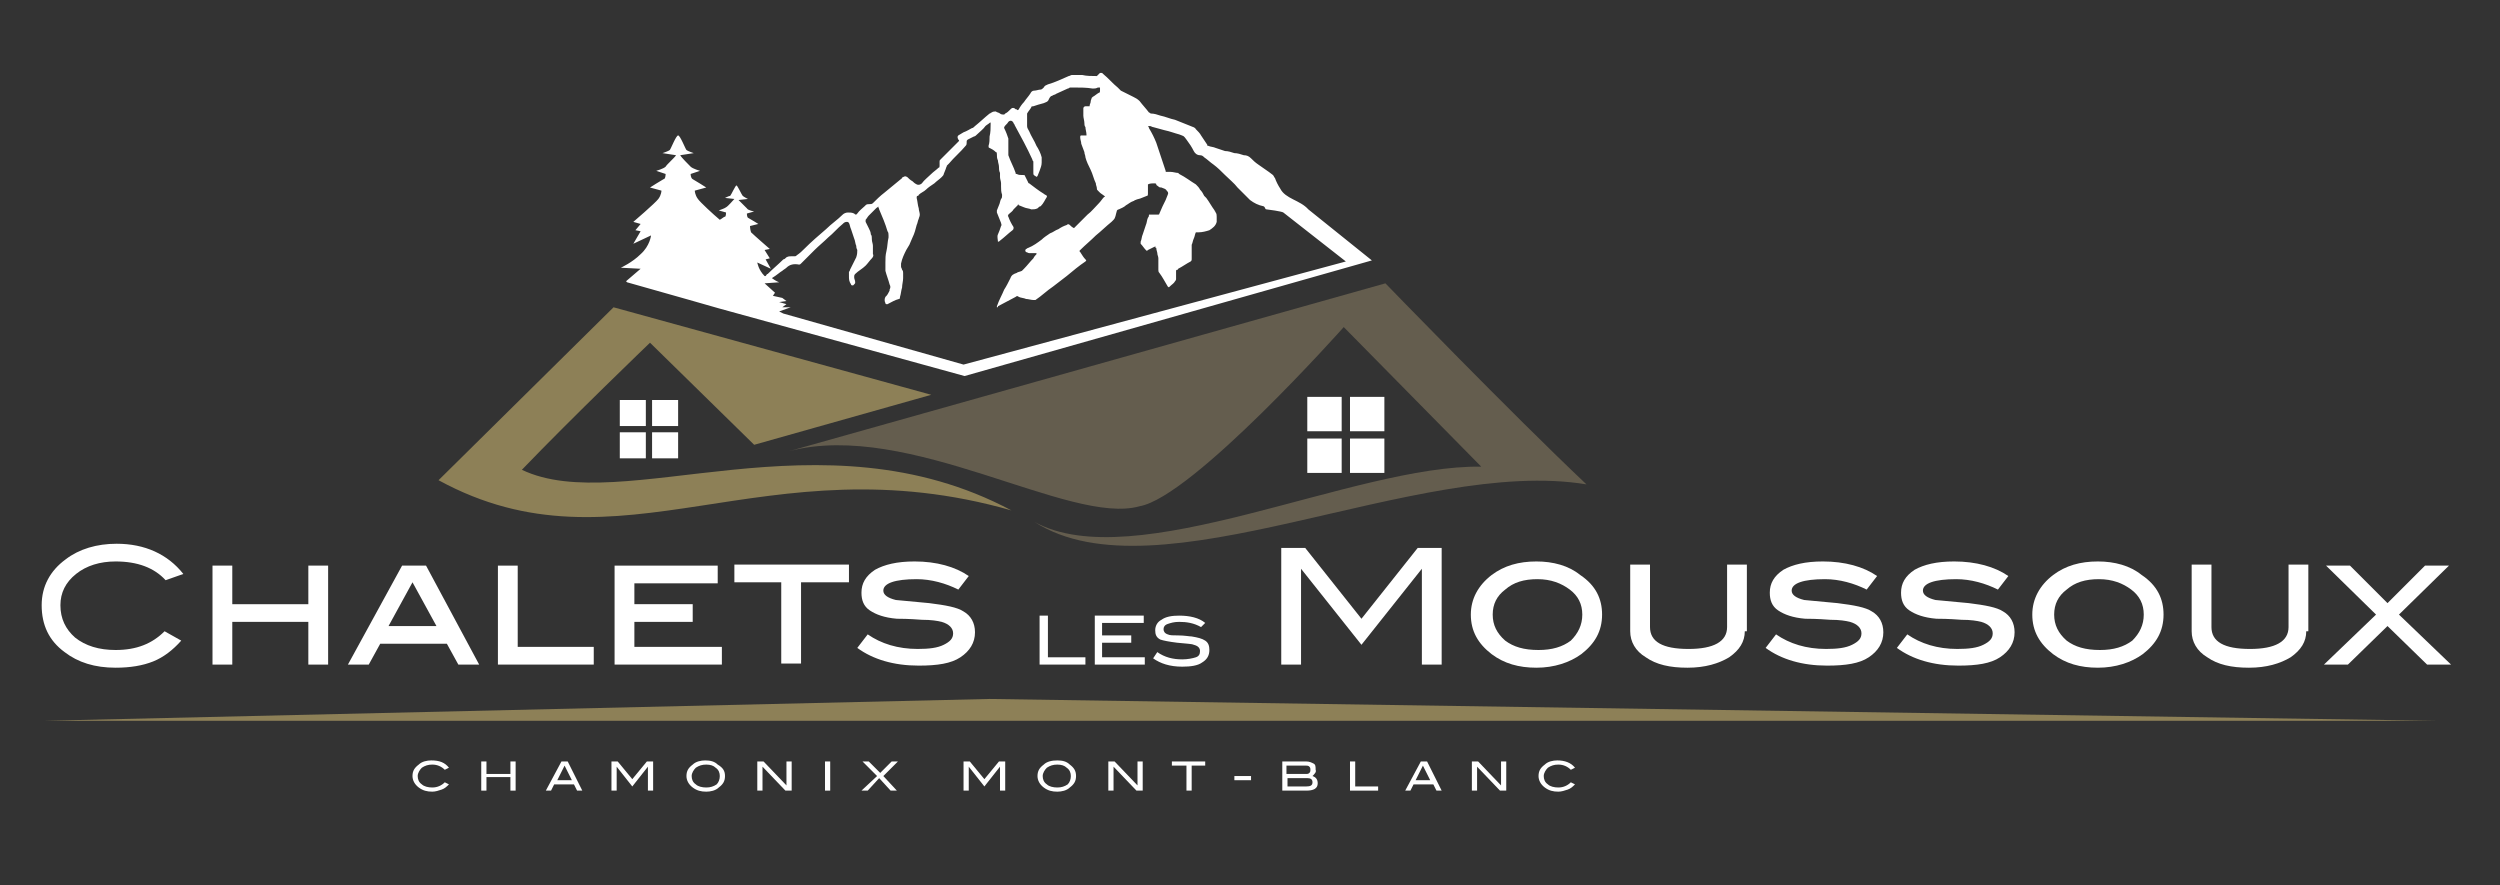
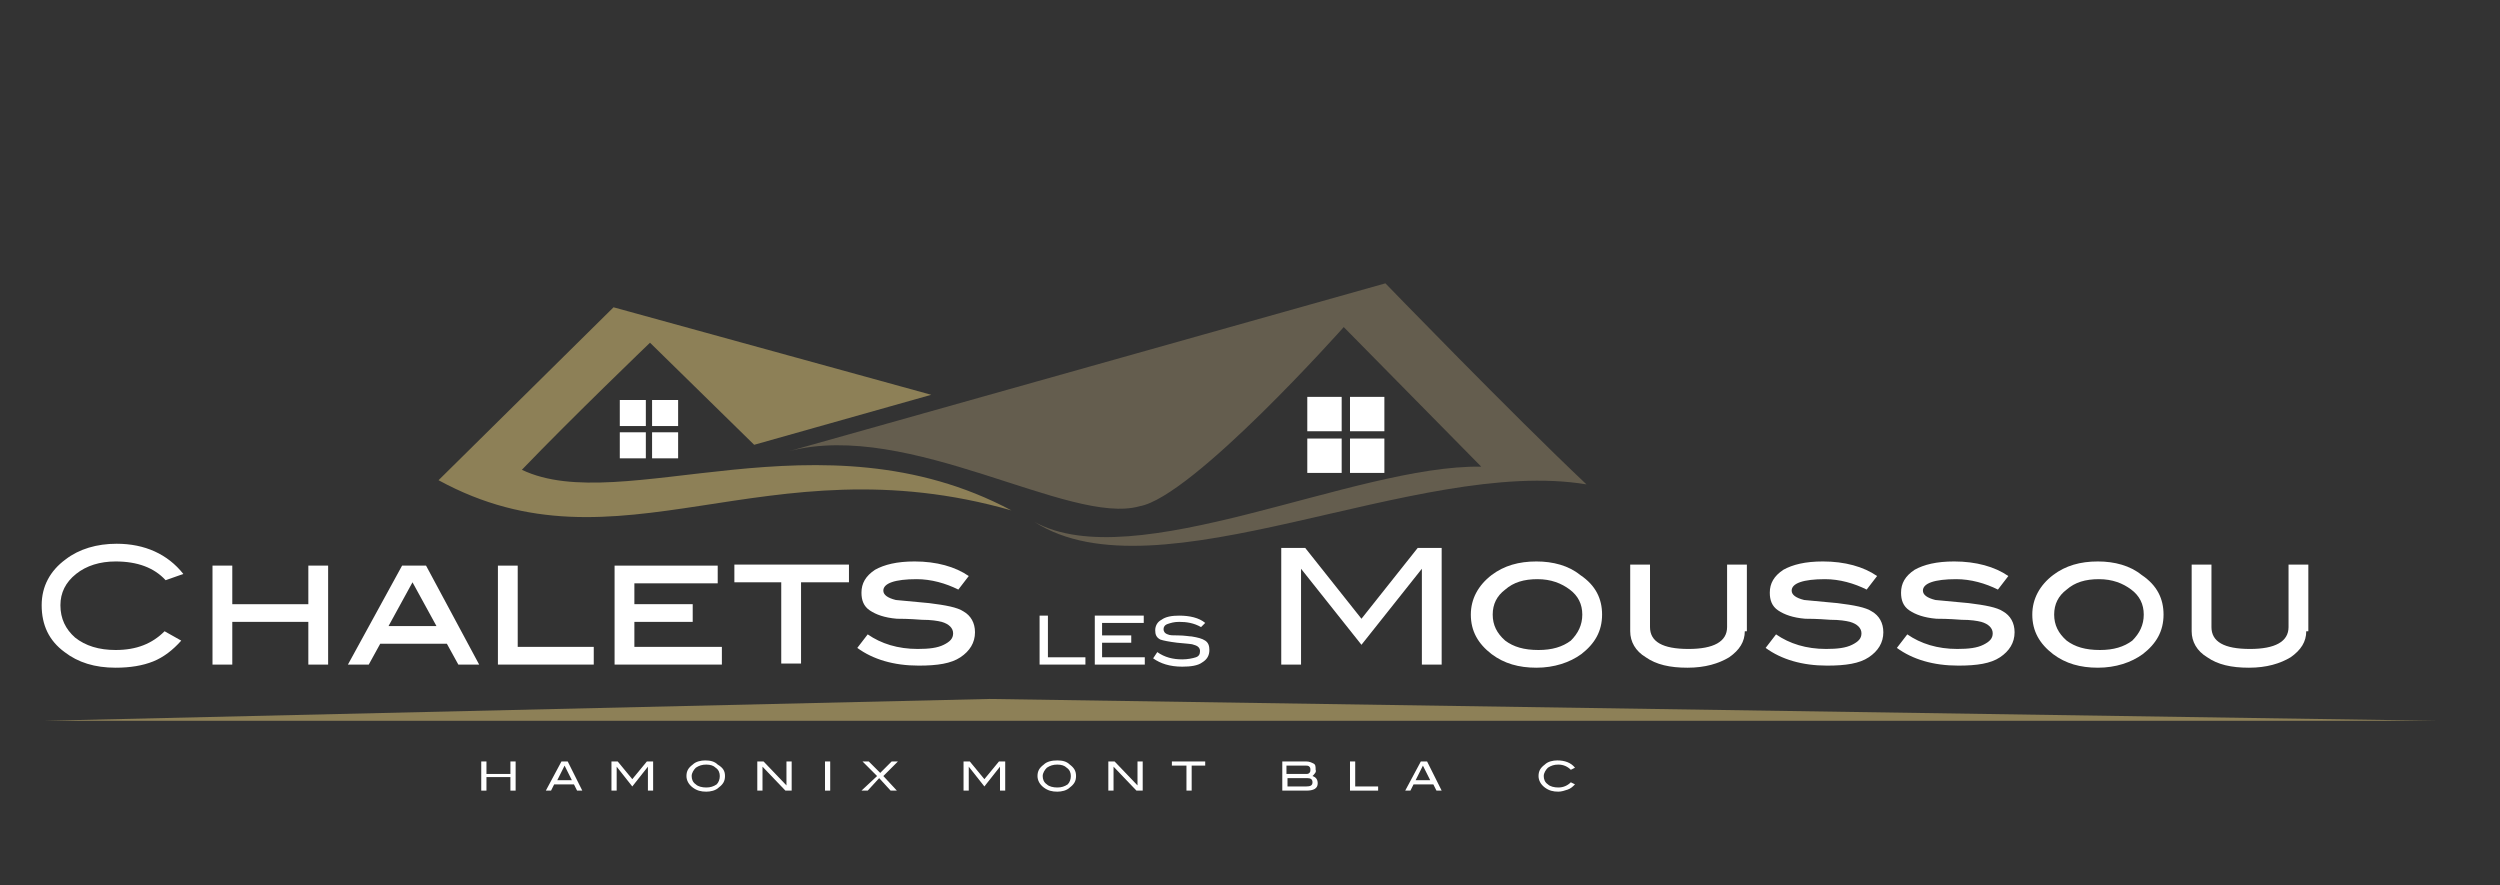
<svg xmlns="http://www.w3.org/2000/svg" version="1.1" id="Calque_1" x="0px" y="0px" viewBox="0 0 240 85" style="enable-background:new 0 0 240 85;" xml:space="preserve">
  <rect x="0" y="0" width="240" height="85" fill="#333333" stroke="none" />
  <style type="text/css">
	.st0{fill:#FFFFFF;}
	.st1{fill:none;stroke:#000000;stroke-linecap:square;stroke-miterlimit:10;}
	.st2{fill:#645D4E;}
	.st3{fill:#8D8378;}
	.st4{fill:#8D8057;}
</style>
-   <path class="st0" d="M125.6,20.1c-0.8-0.9-2.2-1-2.7-2c-0.2-0.3-0.4-0.7-0.5-1c-0.1-0.1-0.1-0.2-0.2-0.3c-0.5-0.4-1-0.7-1.4-1  c-0.3-0.2-0.5-0.4-0.7-0.6c-0.2-0.2-0.4-0.3-0.7-0.3c-0.3-0.1-0.6-0.2-0.9-0.2c-0.3-0.1-0.6-0.2-0.9-0.2c-0.3-0.1-0.6-0.2-0.9-0.3  c-0.2-0.1-0.5-0.1-0.7-0.2c-0.1,0-0.1,0-0.1-0.1c-0.2-0.3-0.4-0.6-0.6-0.9c-0.1-0.2-0.3-0.4-0.5-0.6c-0.1-0.2-0.3-0.2-0.5-0.3  c-0.5-0.2-1-0.4-1.5-0.6c-0.5-0.1-0.9-0.3-1.4-0.4c-0.3-0.1-0.6-0.2-0.9-0.2c-0.1,0-0.1-0.1-0.2-0.1c-0.3-0.4-0.6-0.7-0.9-1.1  c-0.2-0.2-0.4-0.3-0.6-0.4c-0.4-0.2-0.8-0.4-1.2-0.6c-0.1-0.1-0.2-0.2-0.3-0.3c-0.5-0.4-0.9-0.9-1.4-1.3c0,0-0.1-0.1-0.1-0.1  c-0.1,0-0.2,0-0.2,0c0,0,0,0,0,0c-0.1,0.1-0.2,0.2-0.3,0.3c0,0-0.1,0-0.1,0c-0.4,0-0.9,0-1.3-0.1c-0.3,0-0.5,0-0.8,0  c-0.1,0-0.1,0-0.2,0c-0.1,0-0.2,0.1-0.3,0.1c-0.7,0.3-1.3,0.6-2,0.8c-0.2,0.1-0.3,0.1-0.4,0.3c-0.1,0.1-0.2,0.2-0.3,0.2  c-0.2,0-0.4,0.1-0.6,0.1c-0.2,0-0.3,0.1-0.4,0.3c-0.2,0.3-0.4,0.5-0.6,0.8c-0.2,0.2-0.4,0.5-0.5,0.7c-0.1,0.1-0.1,0.1-0.2,0  c-0.1,0-0.1,0-0.2-0.1c-0.2-0.1-0.3,0-0.4,0.1c0,0-0.1,0.1-0.1,0.1c-0.1,0.1-0.2,0.2-0.4,0.3c0,0-0.1,0.1-0.1,0.1  c-0.1,0-0.3,0-0.4-0.1c-0.1-0.1-0.3-0.1-0.4-0.2c-0.1,0-0.3,0-0.4,0.1c-0.1,0-0.1,0.1-0.2,0.1c-0.5,0.4-0.9,0.8-1.4,1.2  c-0.1,0.1-0.2,0.2-0.3,0.2c-0.2,0.1-0.5,0.3-0.8,0.4c-0.2,0.1-0.3,0.2-0.5,0.3c-0.1,0.1-0.1,0.2,0,0.4c0.1,0.1,0.1,0.1,0,0.2  c-0.2,0.2-0.3,0.3-0.5,0.5c-0.4,0.4-0.8,0.8-1.2,1.2c-0.1,0.1-0.1,0.1-0.1,0.2c0,0.1,0,0.2,0,0.4c0,0.1,0,0.2-0.1,0.2  c-0.2,0.2-0.5,0.4-0.7,0.6c-0.3,0.3-0.7,0.6-0.9,0.9c0,0,0,0,0,0c-0.1,0.1-0.3,0.2-0.5,0.1c-0.2-0.1-0.3-0.2-0.4-0.3  c-0.2-0.1-0.4-0.3-0.5-0.4c-0.2-0.1-0.2-0.1-0.4,0c0,0-0.1,0-0.1,0.1c-0.6,0.5-1.1,0.9-1.7,1.4c-0.4,0.3-0.8,0.7-1.1,1  c-0.1,0.1-0.2,0.1-0.4,0.1c-0.1,0-0.2,0-0.3,0.1c0,0-0.1,0.1-0.1,0.1c-0.2,0.2-0.5,0.4-0.7,0.7c0,0-0.1,0.1-0.1,0.1  c-0.1,0-0.1,0-0.2-0.1c-0.2-0.1-0.4-0.1-0.6-0.1c-0.2,0-0.4,0.1-0.5,0.2c-0.5,0.5-1.1,0.9-1.6,1.4c-0.7,0.6-1.4,1.2-2.1,1.9  c-0.2,0.2-0.4,0.4-0.7,0.6c-0.1,0.1-0.1,0.1-0.2,0.1c-0.1,0-0.2,0-0.3,0c-0.2,0-0.3,0-0.5,0.1c-0.1,0.1-0.2,0.2-0.3,0.2  c-0.5,0.5-1,0.9-1.5,1.4c-0.1,0-0.1,0.1-0.2,0.2c0,0,0,0-0.1,0c-0.6-0.6-0.7-1.3-0.7-1.3l1.3,0.6l-0.5-0.9l0.4-0.1L73.4,24l0.5-0.1  c0,0-1.5-1.3-1.8-1.6C72,22,72,21.7,72,21.7l0.8-0.2c0,0-0.8-0.5-1-0.6c-0.1-0.1-0.1-0.4-0.1-0.4l0.7-0.2c0,0-0.6-0.1-0.7-0.3  c-0.1-0.1-0.7-0.7-0.8-0.8l0.9-0.1c0,0-0.4-0.2-0.5-0.3c-0.1-0.1-0.5-1-0.6-1c-0.1,0-0.5,0.9-0.6,1C70,18.8,69.6,19,69.6,19l0.9,0.1  c-0.1,0.1-0.6,0.7-0.8,0.8c-0.1,0.1-0.7,0.3-0.7,0.3l0.7,0.2c0,0,0,0.4-0.1,0.4c-0.1,0-0.3,0.2-0.5,0.3c-0.6-0.5-1.9-1.7-2.1-2  c-0.3-0.4-0.3-0.8-0.3-0.8l1.1-0.3c0,0-1.1-0.7-1.3-0.8c-0.2-0.1-0.2-0.5-0.2-0.5l0.9-0.3c0,0-0.7-0.2-0.9-0.4  c-0.2-0.2-0.9-0.9-1-1.1l1.3-0.2c0,0-0.6-0.2-0.7-0.3c-0.1-0.1-0.6-1.4-0.8-1.4c-0.2,0-0.7,1.3-0.8,1.4c-0.1,0.1-0.7,0.3-0.7,0.3  l1.3,0.2c-0.1,0.2-0.9,0.9-1,1.1c-0.2,0.2-0.9,0.4-0.9,0.4l0.9,0.3c0,0,0,0.5-0.2,0.5c-0.2,0.1-1.3,0.8-1.3,0.8l1.1,0.3  c0,0,0,0.4-0.3,0.8c-0.3,0.4-2.4,2.2-2.4,2.2l0.7,0.2l-0.5,0.6l0.5,0.1l-0.7,1.2l1.7-0.8c0,0-0.1,1-1,1.8c-0.8,0.8-1.9,1.3-1.9,1.3  l1.9,0.1L60.1,27l0.1,0.1l6,1.7l2.8,0.8c0,0,0,0,0,0l23.6,6.5L131.7,25L125.6,20.1z M75.2,30.1l-0.4-0.2l1.1-0.4h-0.8l0.4-0.3  L74.8,29l0.7-0.1l-0.4-0.3l-0.9-0.2l0.2-0.3l-1-0.9c0,0,0,0,0,0l1.4-0.1c0,0-0.3-0.1-0.7-0.4c0.5-0.3,0.8-0.6,1-0.7  c0.1-0.1,0.3-0.2,0.4-0.3c0.3-0.3,0.7-0.4,1.2-0.3c0.1,0,0.1,0,0.2-0.1c0.1-0.1,0.3-0.3,0.4-0.4c0.3-0.3,0.6-0.6,0.9-0.9  c0.4-0.4,0.9-0.8,1.3-1.2c0.5-0.4,0.9-0.9,1.4-1.3c0.1-0.1,0.2-0.2,0.4-0.2c0.1,0,0.1,0,0.2,0.1c0.1,0.2,0.1,0.4,0.2,0.6  c0.1,0.3,0.2,0.6,0.3,0.9c0.1,0.2,0.1,0.5,0.2,0.7c0,0.1,0,0.2,0.1,0.4c0,0.2,0,0.4-0.1,0.7c-0.2,0.4-0.4,0.8-0.6,1.2  c0,0.1-0.1,0.2-0.1,0.2c0,0.1,0,0.3,0,0.4c0,0.3,0,0.5,0.2,0.8c0,0.1,0.1,0.1,0.2,0.1c0,0,0.1-0.1,0.1-0.1c0.1-0.1,0.1-0.1,0.1-0.2  c0-0.2-0.1-0.3-0.1-0.5c0-0.1,0-0.2,0.1-0.3c0.3-0.3,0.7-0.5,1-0.8c0.2-0.2,0.4-0.5,0.6-0.7c0.1-0.1,0.2-0.3,0.1-0.4  c0-0.2,0-0.4,0-0.6c0-0.1,0-0.2,0-0.2c0-0.2-0.1-0.4-0.1-0.6c0-0.2,0-0.4-0.1-0.5c0-0.2-0.1-0.4-0.2-0.6c-0.1-0.2-0.2-0.4-0.3-0.6  c0-0.1,0-0.1,0-0.2c0.1-0.1,0.2-0.3,0.3-0.4c0.2-0.2,0.5-0.5,0.7-0.7c0.1-0.1,0.2-0.1,0.2-0.2c0,0.1,0.1,0.2,0.1,0.3  c0.3,0.7,0.6,1.4,0.8,2.1c0.1,0.1,0.1,0.3,0.1,0.4c0,0.1,0,0.2,0,0.2c-0.1,0.4-0.1,0.9-0.2,1.3c-0.1,0.4-0.1,0.7-0.1,1.1  c0,0,0,0.1,0,0.1c0,0.2,0,0.5,0,0.7c0.1,0.4,0.3,0.9,0.4,1.3c0.1,0.2,0.1,0.3,0,0.5c0,0,0,0.1,0,0.1c-0.1,0.2-0.2,0.4-0.3,0.5  c0,0-0.1,0.1-0.1,0.1c-0.1,0.2-0.1,0.4,0,0.6c0,0,0,0.1,0.1,0.1c0,0,0.1,0,0.1,0c0.4-0.2,0.7-0.4,1.1-0.5c0.1,0,0.1-0.1,0.1-0.2  c0.1-0.3,0.1-0.6,0.2-0.9c0-0.3,0.1-0.6,0.1-0.9c0-0.2,0-0.3,0-0.5c0-0.1,0-0.2-0.1-0.3c0-0.1-0.1-0.2-0.1-0.3c0-0.1,0-0.2,0-0.3  c0.1-0.5,0.3-0.9,0.5-1.3c0.1-0.2,0.2-0.3,0.3-0.5c0.1-0.2,0.2-0.5,0.3-0.7c0.2-0.4,0.3-0.8,0.4-1.2c0.1-0.2,0.1-0.4,0.2-0.6  c0-0.1,0.1-0.2,0.1-0.4c0-0.2-0.1-0.4-0.1-0.6c-0.1-0.3-0.1-0.6-0.2-1c0-0.1,0-0.2,0.1-0.2c0,0,0.1,0,0.1-0.1  c0.2-0.2,0.5-0.3,0.7-0.5c0.2-0.2,0.5-0.4,0.8-0.6c0.2-0.2,0.5-0.4,0.7-0.6c0.1-0.1,0.2-0.2,0.2-0.3c0.1-0.2,0.1-0.3,0.2-0.5  c0-0.1,0.1-0.2,0.1-0.3c0.1-0.1,0.1-0.1,0.2-0.2c0.5-0.6,1.1-1.1,1.6-1.7c0.1-0.1,0.1-0.2,0.1-0.3c0,0,0-0.1,0-0.1  c0-0.1,0-0.1,0.1-0.2c0.2-0.1,0.4-0.2,0.6-0.3c0.1,0,0.2-0.1,0.3-0.2c0.3-0.3,0.6-0.5,0.8-0.8c0.1-0.1,0.3-0.2,0.4-0.3  c0,0,0.1-0.1,0.1,0c0,0,0,0.1,0,0.1c0,0.4,0,0.8-0.1,1.2c0,0.3,0,0.6-0.1,0.9c0,0.1,0,0.2,0.1,0.2c0.2,0.1,0.4,0.2,0.6,0.4  c0.1,0,0.1,0.1,0.1,0.2c0,0.2,0,0.4,0.1,0.6c0,0.2,0.1,0.4,0.1,0.6c0,0.2,0,0.4,0.1,0.6c0,0.1,0,0.2,0,0.4c0,0.2,0.1,0.4,0.1,0.6  c0,0.1,0,0.2,0,0.3c0,0.3,0,0.5,0.1,0.8c0,0.2,0,0.3-0.1,0.4c-0.1,0.2-0.1,0.4-0.2,0.6c-0.1,0.2-0.1,0.3-0.2,0.5c0,0,0,0.1,0,0.2  c0.1,0.3,0.3,0.7,0.4,1c0,0.1,0.1,0.2,0,0.3c-0.1,0.3-0.2,0.6-0.3,0.8c-0.1,0.2,0,0.5,0,0.7c0.1,0,0.1,0,0.2-0.1  c0.4-0.3,0.8-0.7,1.2-1c0.1-0.1,0.1-0.1,0.1-0.3c-0.2-0.3-0.4-0.7-0.5-1c-0.1-0.1,0-0.1,0-0.2c0.2-0.2,0.4-0.3,0.5-0.5  c0.1-0.1,0.3-0.3,0.4-0.4c0-0.1,0.1-0.1,0.1,0c0.2,0.1,0.3,0.1,0.5,0.2c0.2,0.1,0.5,0.1,0.7,0.2c0.2,0,0.4,0,0.6-0.1  c0.1-0.1,0.2-0.2,0.3-0.2c0.3-0.3,0.4-0.6,0.6-0.9c0-0.1,0-0.1,0-0.1c-0.1-0.1-0.2-0.1-0.3-0.2c-0.5-0.3-1-0.7-1.4-1  c-0.1,0-0.1-0.1-0.1-0.1c-0.1-0.2-0.2-0.4-0.3-0.6c0-0.1-0.1-0.1-0.2-0.1c0,0-0.1,0-0.1,0c-0.2,0-0.3,0-0.5-0.1  c-0.1,0-0.1,0-0.1-0.1c-0.2-0.6-0.5-1.1-0.7-1.7c0-0.1,0-0.2,0-0.2c0-0.4,0-0.8,0-1.2c0-0.1,0-0.1,0-0.2c-0.1-0.3-0.2-0.6-0.4-1  c0-0.1,0-0.1,0-0.1c0.1-0.2,0.3-0.3,0.4-0.5c0.2-0.2,0.4-0.1,0.5,0.1c0,0.1,0.1,0.1,0.1,0.2c0.6,1.1,1.2,2.2,1.7,3.3  c0,0.1,0.1,0.2,0.1,0.2c0,0.3,0,0.6,0,1c0,0.3,0,0.3,0.2,0.4c0.1,0.1,0.1,0.1,0.2,0c0.1-0.2,0.1-0.3,0.2-0.5  c0.1-0.3,0.2-0.5,0.2-0.8c0-0.2,0-0.3,0-0.5c-0.1-0.4-0.3-0.8-0.5-1.1c-0.2-0.5-0.5-0.9-0.7-1.4c-0.1-0.2-0.2-0.3-0.2-0.5  c0-0.3,0-0.7,0-1c0-0.1,0-0.1,0-0.2c0.1-0.2,0.3-0.4,0.4-0.6c0-0.1,0.1-0.1,0.2-0.1c0.3-0.1,0.6-0.2,1-0.3c0.2-0.1,0.4-0.1,0.5-0.4  c0.1-0.2,0.2-0.3,0.3-0.3c0.1-0.1,0.3-0.1,0.4-0.2c0.4-0.2,0.7-0.3,1.1-0.5c0.1,0,0.2-0.1,0.2-0.1c0.1,0,0.3,0,0.4,0  c0.6,0,1.2,0,1.8,0.1c0.2,0,0.3,0,0.5-0.1c0.1,0,0.1,0,0.2,0c0,0.1,0,0.2,0,0.3c0,0.1,0,0.2-0.1,0.2c-0.2,0.1-0.4,0.3-0.6,0.4  c0,0-0.1,0.1-0.1,0.1c0,0.1-0.1,0.2-0.1,0.4c0,0.1-0.1,0.2-0.1,0.4c-0.1,0-0.1,0-0.2,0c-0.1,0-0.1,0-0.2,0c-0.1,0-0.2,0.1-0.2,0.2  c0,0.1,0,0.1,0,0.2c0,0.2,0,0.4,0,0.5c0,0.2,0.1,0.5,0.1,0.7c0,0.1,0,0.3,0.1,0.4c0,0.2,0.1,0.5,0.1,0.7c0,0,0,0.1,0,0.1  c-0.1,0-0.2,0-0.4,0c-0.2,0-0.2,0-0.2,0.2c0,0.2,0.1,0.4,0.1,0.6c0.1,0.3,0.2,0.5,0.3,0.8c0,0.2,0.1,0.3,0.1,0.5  c0.1,0.4,0.3,0.8,0.5,1.2c0.2,0.4,0.3,0.9,0.5,1.3c0,0.2,0.1,0.3,0.1,0.5c0,0.1,0,0.1,0.1,0.2c0.1,0.1,0.1,0.1,0.2,0.2  c0.1,0.1,0.3,0.2,0.4,0.3c0.1,0,0.1,0.1,0,0.1c-0.2,0.2-0.3,0.4-0.5,0.6c-0.4,0.4-0.7,0.8-1.1,1.1c-0.4,0.4-0.7,0.7-1.1,1.1  c-0.1,0.1-0.1,0.1-0.2,0.2c-0.2-0.1-0.3-0.2-0.4-0.3c-0.1-0.1-0.2-0.1-0.3,0c-0.3,0.1-0.5,0.2-0.8,0.4c-0.3,0.1-0.5,0.3-0.8,0.4  c-0.3,0.2-0.6,0.4-0.8,0.6c-0.4,0.3-0.8,0.6-1.3,0.8c-0.1,0-0.1,0.1-0.2,0.1c-0.1,0.1-0.1,0.2,0,0.3c0.1,0,0.2,0.1,0.3,0.1  c0.2,0,0.4,0,0.6,0c0,0,0,0,0.1,0c0,0,0,0,0,0.1c-0.1,0.1-0.2,0.2-0.3,0.4c-0.3,0.3-0.6,0.7-0.9,1c-0.1,0.1-0.1,0.1-0.2,0.2  c-0.2,0.1-0.4,0.1-0.5,0.2c-0.3,0.1-0.5,0.2-0.6,0.5c-0.2,0.4-0.4,0.8-0.6,1.1c-0.2,0.5-0.5,1-0.7,1.6c0,0,0,0.1,0,0.1  c0.1,0,0.1,0,0.1-0.1c0.6-0.3,1.1-0.6,1.7-0.9c0.1-0.1,0.2-0.1,0.3,0c0.2,0.1,0.5,0.1,0.7,0.2c0.2,0,0.5,0.1,0.7,0.1  c0.1,0,0.2,0,0.2,0c0.6-0.4,1.1-0.9,1.7-1.3c0.4-0.3,0.9-0.7,1.3-1c0.6-0.5,1.2-1,1.8-1.4c0.1-0.1,0.1-0.1,0-0.2  c-0.2-0.2-0.3-0.4-0.5-0.7c-0.1-0.1-0.1-0.1,0-0.2c0,0,0,0,0,0c0.5-0.5,1-0.9,1.5-1.4c0.5-0.4,1-0.9,1.5-1.3  c0.1-0.1,0.1-0.1,0.2-0.2c0.2-0.2,0.2-0.5,0.3-0.8c0-0.1,0.1-0.2,0.2-0.2c0.2-0.1,0.5-0.2,0.7-0.4c0.2-0.1,0.4-0.3,0.7-0.4  c0.1,0,0.1-0.1,0.2-0.1c0.2-0.1,0.4-0.1,0.6-0.2c0.2-0.1,0.3-0.1,0.5-0.2c0.1,0,0.1-0.1,0.1-0.2c0-0.2,0-0.4,0-0.6  c0-0.1,0-0.2,0-0.3c0.2-0.1,0.4-0.1,0.6-0.1c0.1,0,0.2,0,0.2,0.1c0,0.1,0.1,0.1,0.2,0.2c0.1,0.1,0.2,0.1,0.3,0.1  c0.2,0.1,0.4,0.1,0.5,0.3c0.1,0.1,0.2,0.2,0.1,0.4c-0.1,0.2-0.1,0.3-0.2,0.5c-0.2,0.4-0.4,0.8-0.6,1.3c0,0.1-0.1,0.1-0.1,0.1  c-0.2,0-0.4,0-0.6,0c-0.1,0-0.2,0-0.3,0c0,0.1,0,0.2-0.1,0.3c-0.1,0.2-0.1,0.5-0.2,0.7c-0.1,0.3-0.2,0.6-0.3,0.9  c-0.1,0.2-0.1,0.5-0.2,0.7c0,0.1,0,0.2,0,0.2c0.2,0.2,0.3,0.4,0.5,0.6c0.1,0.1,0.1,0.1,0.2,0c0.2-0.1,0.4-0.2,0.6-0.3  c0,0,0.1,0,0.1-0.1c0,0.1,0,0.2,0.1,0.2c0,0.2,0.1,0.4,0.1,0.5c0,0.2,0.1,0.3,0.1,0.5c0,0.4,0,0.8,0,1.1c0,0.1,0,0.2,0.1,0.3  c0.3,0.4,0.5,0.8,0.8,1.3c0.1,0.1,0.1,0.1,0.2,0c0.2-0.2,0.4-0.3,0.5-0.5c0,0,0.1-0.1,0.1-0.2c0-0.3,0-0.5,0-0.8c0,0,0-0.1,0.1-0.1  c0,0,0.1,0,0.1-0.1c0.4-0.2,0.8-0.5,1.2-0.7c0.1-0.1,0.1-0.1,0.1-0.3c0-0.1,0-0.2,0-0.4c0-0.3,0-0.5,0-0.8c0,0,0-0.1,0-0.1  c0.1-0.2,0.1-0.4,0.2-0.6c0.1-0.2,0.1-0.4,0.2-0.6c0.1,0,0.2,0,0.3,0c0.3,0,0.7-0.1,1-0.2c0.3-0.2,0.6-0.4,0.7-0.8  c0-0.2,0-0.3,0-0.5c0-0.1,0-0.3-0.1-0.4c0-0.1-0.1-0.1-0.1-0.2c-0.3-0.4-0.5-0.8-0.8-1.2c-0.1-0.1-0.1-0.1-0.2-0.2  c-0.1-0.2-0.2-0.4-0.4-0.6c-0.1-0.2-0.2-0.3-0.4-0.5c-0.5-0.3-1-0.7-1.6-1c0,0-0.1-0.1-0.1-0.1c-0.2,0-0.5-0.1-0.7-0.1  c-0.1,0-0.3,0-0.4,0c-0.1,0-0.1,0-0.1-0.1c-0.1-0.3-0.2-0.6-0.3-0.9c-0.1-0.3-0.2-0.6-0.3-0.9c-0.1-0.3-0.2-0.6-0.3-0.9  c-0.2-0.5-0.4-0.9-0.7-1.4c0,0,0-0.1-0.1-0.2c0.1,0,0.1,0,0.2,0c0.1,0,0.2,0.1,0.3,0.1c0.4,0.1,0.7,0.2,1.1,0.3  c0.5,0.1,1,0.3,1.4,0.4c0.5,0.2,0.4,0.1,0.7,0.5c0.3,0.4,0.5,0.7,0.7,1.1c0.1,0.2,0.3,0.4,0.6,0.4c0.2,0,0.3,0.1,0.4,0.2  c0.3,0.2,0.6,0.5,0.9,0.7c0.4,0.3,0.7,0.6,1.1,1c0.4,0.4,0.9,0.8,1.2,1.2c0.4,0.4,0.8,0.8,1.2,1.2c0.4,0.3,0.8,0.5,1.3,0.6  c0.2,0.1,0.1,0.3,0.3,0.3c0.1,0,1.5,0.2,1.6,0.3l6,4.7L92.5,35L75.2,30.1z" />
  <path class="st1" d="M102.3,48.4" />
  <g>
    <path class="st2" d="M152.3,46.5c-7.2-6.8-19.3-19.3-19.3-19.3L75.8,43.3c11.5-3,26.9,7.2,33.6,5.3c5.1-0.9,19.6-17.2,19.6-17.2   l13.2,13.4c-12.2-0.2-33.3,10.6-42.9,5.3C111.1,57.7,136,43.8,152.3,46.5z" />
    <path class="st3" d="M129.3,31.3" />
    <rect x="129.6" y="38.1" class="st0" width="3.3" height="3.3" />
    <rect x="125.5" y="42.1" class="st0" width="3.3" height="3.3" />
    <rect x="125.5" y="38.1" class="st0" width="3.3" height="3.3" />
    <rect x="129.6" y="42.1" class="st0" width="3.3" height="3.3" />
  </g>
  <g>
    <path class="st4" d="M89.4,37.9l-30.5-8.4c0,0-16.3,16.1-16.8,16.6c17.4,9.5,31.2-3.9,55,2.9c-18.4-9.8-37.4,0.7-47-3.9   c4.8-5,12.3-12.2,12.3-12.2l10,9.8L89.4,37.9z" />
    <rect x="62.6" y="38.4" class="st0" width="2.5" height="2.5" />
    <rect x="59.5" y="41.5" class="st0" width="2.5" height="2.5" />
    <rect x="59.5" y="38.4" class="st0" width="2.5" height="2.5" />
    <rect x="62.6" y="41.5" class="st0" width="2.5" height="2.5" />
  </g>
  <g>
    <path class="st0" d="M17.6,55.1l-1.7,0.6c-1.1-1.2-2.7-1.8-4.8-1.8c-1.5,0-2.8,0.4-3.8,1.2c-1,0.8-1.5,1.8-1.5,3   c0,1.3,0.5,2.3,1.4,3.1c1,0.8,2.3,1.2,3.9,1.2c2,0,3.5-0.6,4.7-1.8l1.6,0.9c-0.8,0.9-1.7,1.6-2.7,2s-2.2,0.6-3.6,0.6   c-2,0-3.6-0.5-4.9-1.5C4.7,61.5,4,60,4,58.1c0-1.8,0.8-3.3,2.3-4.4c1.3-1,3-1.5,4.9-1.5C13.9,52.2,16.1,53.2,17.6,55.1z" />
    <path class="st0" d="M31.5,63.8h-1.9v-4.1h-7.3v4.1h-1.9v-9.5h1.9V58h7.3v-3.7h1.9V63.8z" />
    <path class="st0" d="M46,63.8h-2l-1.1-2h-6.4l-1.1,2h-2l5.2-9.5h2.3L46,63.8z M41.9,60.1l-2.3-4.2l-2.3,4.2H41.9z" />
    <path class="st0" d="M57,63.8h-9.2v-9.5h1.9v7.8H57V63.8z" />
    <path class="st0" d="M69.3,63.8H59v-9.5h9.9v1.7h-8V58h5.6v1.7h-5.6v2.4h8.4V63.8z" />
    <path class="st0" d="M81.4,55.9h-4.5v7.8H75v-7.8h-4.5v-1.7h11V55.9z" />
    <path class="st0" d="M92,56.6c-1.2-0.6-2.6-1-4-1c-2.1,0-3.2,0.4-3.2,1.1c0,0.4,0.4,0.7,1.2,0.9c1.1,0.1,2.2,0.2,3.2,0.3   c1.6,0.2,2.7,0.4,3.3,0.8c0.7,0.4,1.1,1.1,1.1,2c0,1-0.5,1.8-1.4,2.4c-0.9,0.6-2.2,0.8-4,0.8c-2.4,0-4.4-0.6-5.9-1.7l1-1.3   c1.3,0.9,2.9,1.4,4.8,1.4c1.1,0,1.9-0.1,2.5-0.4c0.6-0.3,0.9-0.6,0.9-1.1c0-0.5-0.4-0.9-1.1-1.1c-0.4-0.1-1-0.2-1.9-0.2   c-1.3-0.1-2.1-0.1-2.4-0.1c-1.2-0.1-2-0.4-2.6-0.8c-0.6-0.4-0.8-1-0.8-1.7c0-0.9,0.4-1.6,1.3-2.2c0.9-0.5,2.1-0.8,3.8-0.8   c2.1,0,3.9,0.5,5.2,1.4L92,56.6z" />
    <path class="st0" d="M104.2,63.8h-4.4v-4.7h0.8v4h3.6V63.8z" />
    <path class="st0" d="M110,63.8h-4.9v-4.7h4.7v0.7h-4V61h2.8v0.7h-2.8v1.4h4.1V63.8z" />
    <path class="st0" d="M115.3,60.2c-0.7-0.4-1.4-0.5-2.1-0.5c-0.5,0-0.8,0.1-1.1,0.2c-0.3,0.1-0.4,0.3-0.4,0.5c0,0.2,0.1,0.4,0.4,0.5   c0.2,0.1,0.5,0.1,1,0.1c0.6,0,1.1,0.1,1.3,0.1c0.6,0.1,1,0.2,1.3,0.4c0.3,0.2,0.4,0.5,0.4,0.9c0,0.5-0.2,0.9-0.7,1.2   c-0.4,0.3-1.1,0.4-1.9,0.4c-1.2,0-2.1-0.3-2.8-0.8l0.4-0.6c0.7,0.5,1.5,0.7,2.4,0.7c0.5,0,1-0.1,1.3-0.2c0.3-0.1,0.4-0.3,0.4-0.6   c0-0.3-0.2-0.5-0.6-0.6c-0.2-0.1-0.7-0.1-1.6-0.2c-0.8-0.1-1.3-0.2-1.6-0.3c-0.4-0.2-0.5-0.5-0.5-0.9c0-0.4,0.2-0.8,0.6-1   c0.4-0.3,1-0.4,1.7-0.4c1,0,1.9,0.2,2.5,0.7L115.3,60.2z" />
    <path class="st0" d="M138.4,63.8h-1.9v-9.2h0l-5.8,7.3l-5.8-7.3h0v9.2H123V52.6h2.3l5.4,6.8l5.4-6.8h2.3V63.8z" />
    <path class="st0" d="M153.8,59c0,1.6-0.7,2.8-2,3.8c-1.1,0.8-2.6,1.3-4.3,1.3c-1.7,0-3.1-0.4-4.3-1.3c-1.3-1-2-2.2-2-3.8   c0-1.5,0.7-2.8,2-3.8c1.2-0.9,2.6-1.3,4.3-1.3c1.6,0,3.1,0.4,4.2,1.3C153.2,56.2,153.8,57.5,153.8,59z M151.9,59   c0-1-0.4-1.8-1.2-2.4c-0.8-0.6-1.8-1-3.1-1c-1.3,0-2.3,0.3-3.1,1c-0.8,0.6-1.2,1.4-1.2,2.4c0,1,0.4,1.8,1.2,2.5   c0.8,0.6,1.8,0.9,3.2,0.9c1.3,0,2.3-0.3,3.1-0.9C151.5,60.8,151.9,60,151.9,59z" />
    <path class="st0" d="M167.5,60.6c0,1-0.5,1.8-1.5,2.5c-1,0.6-2.3,1-4,1c-1.7,0-3-0.3-4-1c-1-0.6-1.5-1.5-1.5-2.5v-6.4h1.9v6   c0,1.4,1.2,2.1,3.7,2.1c2.4,0,3.7-0.7,3.7-2.1v-6h1.9V60.6z" />
    <path class="st0" d="M179.2,56.6c-1.2-0.6-2.6-1-4-1c-2.1,0-3.2,0.4-3.2,1.1c0,0.4,0.4,0.7,1.2,0.9c1.1,0.1,2.2,0.2,3.2,0.3   c1.6,0.2,2.7,0.4,3.3,0.8c0.7,0.4,1.1,1.1,1.1,2c0,1-0.5,1.8-1.4,2.4c-0.9,0.6-2.2,0.8-4,0.8c-2.4,0-4.4-0.6-5.9-1.7l1-1.3   c1.3,0.9,2.9,1.4,4.8,1.4c1.1,0,1.9-0.1,2.5-0.4c0.6-0.3,0.9-0.6,0.9-1.1c0-0.5-0.4-0.9-1.1-1.1c-0.4-0.1-1-0.2-1.9-0.2   c-1.3-0.1-2.1-0.1-2.4-0.1c-1.2-0.1-2-0.4-2.6-0.8c-0.6-0.4-0.8-1-0.8-1.7c0-0.9,0.4-1.6,1.3-2.2c0.9-0.5,2.1-0.8,3.8-0.8   c2.1,0,3.9,0.5,5.2,1.4L179.2,56.6z" />
    <path class="st0" d="M191.8,56.6c-1.2-0.6-2.6-1-4-1c-2.1,0-3.2,0.4-3.2,1.1c0,0.4,0.4,0.7,1.2,0.9c1.1,0.1,2.2,0.2,3.2,0.3   c1.6,0.2,2.7,0.4,3.3,0.8c0.7,0.4,1.1,1.1,1.1,2c0,1-0.5,1.8-1.4,2.4c-0.9,0.6-2.2,0.8-4,0.8c-2.4,0-4.4-0.6-5.9-1.7l1-1.3   c1.3,0.9,2.9,1.4,4.8,1.4c1.1,0,1.9-0.1,2.5-0.4c0.6-0.3,0.9-0.6,0.9-1.1c0-0.5-0.4-0.9-1.1-1.1c-0.4-0.1-1-0.2-1.9-0.2   c-1.3-0.1-2.1-0.1-2.4-0.1c-1.2-0.1-2-0.4-2.6-0.8c-0.6-0.4-0.8-1-0.8-1.7c0-0.9,0.4-1.6,1.3-2.2c0.9-0.5,2.1-0.8,3.8-0.8   c2.1,0,3.9,0.5,5.2,1.4L191.8,56.6z" />
    <path class="st0" d="M207.7,59c0,1.6-0.7,2.8-2,3.8c-1.1,0.8-2.6,1.3-4.3,1.3c-1.7,0-3.1-0.4-4.3-1.3c-1.3-1-2-2.2-2-3.8   c0-1.5,0.7-2.8,2-3.8c1.2-0.9,2.6-1.3,4.3-1.3c1.6,0,3.1,0.4,4.2,1.3C207.1,56.2,207.7,57.5,207.7,59z M205.8,59   c0-1-0.4-1.8-1.2-2.4c-0.8-0.6-1.8-1-3.1-1c-1.3,0-2.3,0.3-3.1,1c-0.8,0.6-1.2,1.4-1.2,2.4c0,1,0.4,1.8,1.2,2.5   c0.8,0.6,1.8,0.9,3.2,0.9c1.3,0,2.3-0.3,3.1-0.9C205.4,60.8,205.8,60,205.8,59z" />
    <path class="st0" d="M221.4,60.6c0,1-0.5,1.8-1.5,2.5c-1,0.6-2.3,1-4,1c-1.7,0-3-0.3-4-1c-1-0.6-1.5-1.5-1.5-2.5v-6.4h1.9v6   c0,1.4,1.2,2.1,3.7,2.1c2.4,0,3.7-0.7,3.7-2.1v-6h1.9V60.6z" />
-     <path class="st0" d="M235.3,63.8H233l-3.8-3.7l-3.8,3.7h-2.3l5-4.8l-4.8-4.7h2.3l3.6,3.6l3.6-3.6h2.3l-4.8,4.7L235.3,63.8z" />
  </g>
  <g>
-     <path class="st0" d="M43.1,73.7l-0.4,0.2c-0.3-0.3-0.7-0.5-1.2-0.5c-0.4,0-0.7,0.1-1,0.3c-0.2,0.2-0.4,0.5-0.4,0.8   c0,0.3,0.1,0.6,0.4,0.8c0.2,0.2,0.6,0.3,1,0.3c0.5,0,0.9-0.2,1.2-0.5l0.4,0.2c-0.2,0.2-0.4,0.4-0.7,0.5c-0.3,0.1-0.6,0.2-0.9,0.2   c-0.5,0-0.9-0.1-1.3-0.4c-0.4-0.3-0.6-0.7-0.6-1.1c0-0.5,0.2-0.8,0.6-1.1c0.3-0.3,0.8-0.4,1.2-0.4C42.2,73,42.7,73.2,43.1,73.7z" />
    <path class="st0" d="M49.4,75.9H49v-1.3h-2.3v1.3h-0.5v-2.8h0.5v1.2H49v-1.2h0.5V75.9z" />
    <path class="st0" d="M55.9,75.9h-0.5l-0.3-0.6h-1.9l-0.3,0.6h-0.5l1.5-2.8h0.6L55.9,75.9z M54.9,74.9l-0.7-1.4l-0.7,1.4H54.9z" />
    <path class="st0" d="M62.7,75.9h-0.5v-2.3h0l-1.5,1.9l-1.5-1.9h0v2.3h-0.5v-2.8h0.6l1.4,1.7l1.4-1.7h0.6V75.9z" />
    <path class="st0" d="M69.6,74.5c0,0.5-0.2,0.8-0.6,1.1c-0.3,0.3-0.8,0.4-1.2,0.4c-0.5,0-0.9-0.1-1.3-0.4c-0.4-0.3-0.6-0.7-0.6-1.1   c0-0.5,0.2-0.8,0.6-1.1c0.3-0.3,0.8-0.4,1.2-0.4c0.5,0,0.9,0.1,1.2,0.4C69.4,73.7,69.6,74,69.6,74.5z M69.1,74.5   c0-0.3-0.1-0.6-0.4-0.8c-0.2-0.2-0.5-0.3-0.9-0.3c-0.4,0-0.7,0.1-1,0.3c-0.2,0.2-0.4,0.5-0.4,0.8c0,0.3,0.1,0.6,0.4,0.8   c0.2,0.2,0.6,0.3,1,0.3c0.4,0,0.7-0.1,1-0.3C69,75.1,69.1,74.8,69.1,74.5z" />
    <path class="st0" d="M76,75.9h-0.6l-2.2-2.3v2.3h-0.5v-2.8h0.6l2.2,2.3v-2.3H76V75.9z" />
    <path class="st0" d="M79.7,75.9h-0.5v-2.8h0.5V75.9z" />
    <path class="st0" d="M86.1,75.9h-0.6l-1.1-1.2l-1.1,1.2h-0.6l1.5-1.4l-1.4-1.4h0.6l1.1,1.1l1.1-1.1h0.6l-1.4,1.4L86.1,75.9z" />
    <path class="st0" d="M96.5,75.9H96v-2.3h0l-1.5,1.9L93,73.6h0v2.3h-0.5v-2.8h0.6l1.4,1.7l1.4-1.7h0.6V75.9z" />
    <path class="st0" d="M103.3,74.5c0,0.5-0.2,0.8-0.6,1.1c-0.3,0.3-0.8,0.4-1.2,0.4c-0.5,0-0.9-0.1-1.3-0.4c-0.4-0.3-0.6-0.7-0.6-1.1   c0-0.5,0.2-0.8,0.6-1.1c0.3-0.3,0.8-0.4,1.3-0.4c0.5,0,0.9,0.1,1.2,0.4C103.1,73.7,103.3,74,103.3,74.5z M102.8,74.5   c0-0.3-0.1-0.6-0.4-0.8c-0.2-0.2-0.5-0.3-0.9-0.3c-0.4,0-0.7,0.1-1,0.3c-0.2,0.2-0.4,0.5-0.4,0.8c0,0.3,0.1,0.6,0.4,0.8   c0.2,0.2,0.6,0.3,1,0.3c0.4,0,0.7-0.1,1-0.3C102.7,75.1,102.8,74.8,102.8,74.5z" />
    <path class="st0" d="M109.7,75.9h-0.6l-2.2-2.3v2.3h-0.5v-2.8h0.6l2.2,2.3v-2.3h0.5V75.9z" />
    <path class="st0" d="M115.8,73.5h-1.4v2.4h-0.5v-2.4h-1.4v-0.4h3.2V73.5z" />
-     <path class="st0" d="M120.1,74.9h-1.6v-0.4h1.6V74.9z" />
    <path class="st0" d="M126,74.5c0.3,0.1,0.5,0.3,0.5,0.7c0,0.5-0.4,0.7-1.1,0.7h-2.3v-2.8h2.3c0.3,0,0.5,0.1,0.7,0.2   c0.2,0.1,0.2,0.3,0.2,0.6C126.4,74.1,126.2,74.3,126,74.5z M125.4,74.3c0.1,0,0.2,0,0.3-0.1c0.1-0.1,0.1-0.2,0.1-0.3   c0-0.1,0-0.2-0.1-0.3c-0.1-0.1-0.2-0.1-0.3-0.1h-1.9v0.8H125.4z M125.4,75.5c0.4,0,0.6-0.1,0.6-0.4c0-0.3-0.2-0.4-0.5-0.4h-1.9v0.8   H125.4z" />
    <path class="st0" d="M132.3,75.9h-2.7v-2.8h0.5v2.4h2.2V75.9z" />
    <path class="st0" d="M138.4,75.9h-0.5l-0.3-0.6h-1.9l-0.3,0.6h-0.5l1.5-2.8h0.6L138.4,75.9z M137.3,74.9l-0.7-1.4l-0.7,1.4H137.3z" />
-     <path class="st0" d="M144.5,75.9H144l-2.2-2.3v2.3h-0.5v-2.8h0.6l2.2,2.3v-2.3h0.5V75.9z" />
    <path class="st0" d="M151.2,73.7l-0.4,0.2c-0.3-0.3-0.7-0.5-1.2-0.5c-0.4,0-0.7,0.1-1,0.3c-0.2,0.2-0.4,0.5-0.4,0.8   c0,0.3,0.1,0.6,0.4,0.8c0.2,0.2,0.6,0.3,1,0.3c0.5,0,0.9-0.2,1.2-0.5l0.4,0.2c-0.2,0.2-0.4,0.4-0.7,0.5c-0.3,0.1-0.6,0.2-0.9,0.2   c-0.5,0-0.9-0.1-1.3-0.4c-0.4-0.3-0.6-0.7-0.6-1.1c0-0.5,0.2-0.8,0.6-1.1c0.3-0.3,0.8-0.4,1.2-0.4C150.2,73,150.8,73.2,151.2,73.7z   " />
  </g>
  <polygon class="st4" points="95,67.1 234.2,69.2 4.1,69.2 " />
</svg>